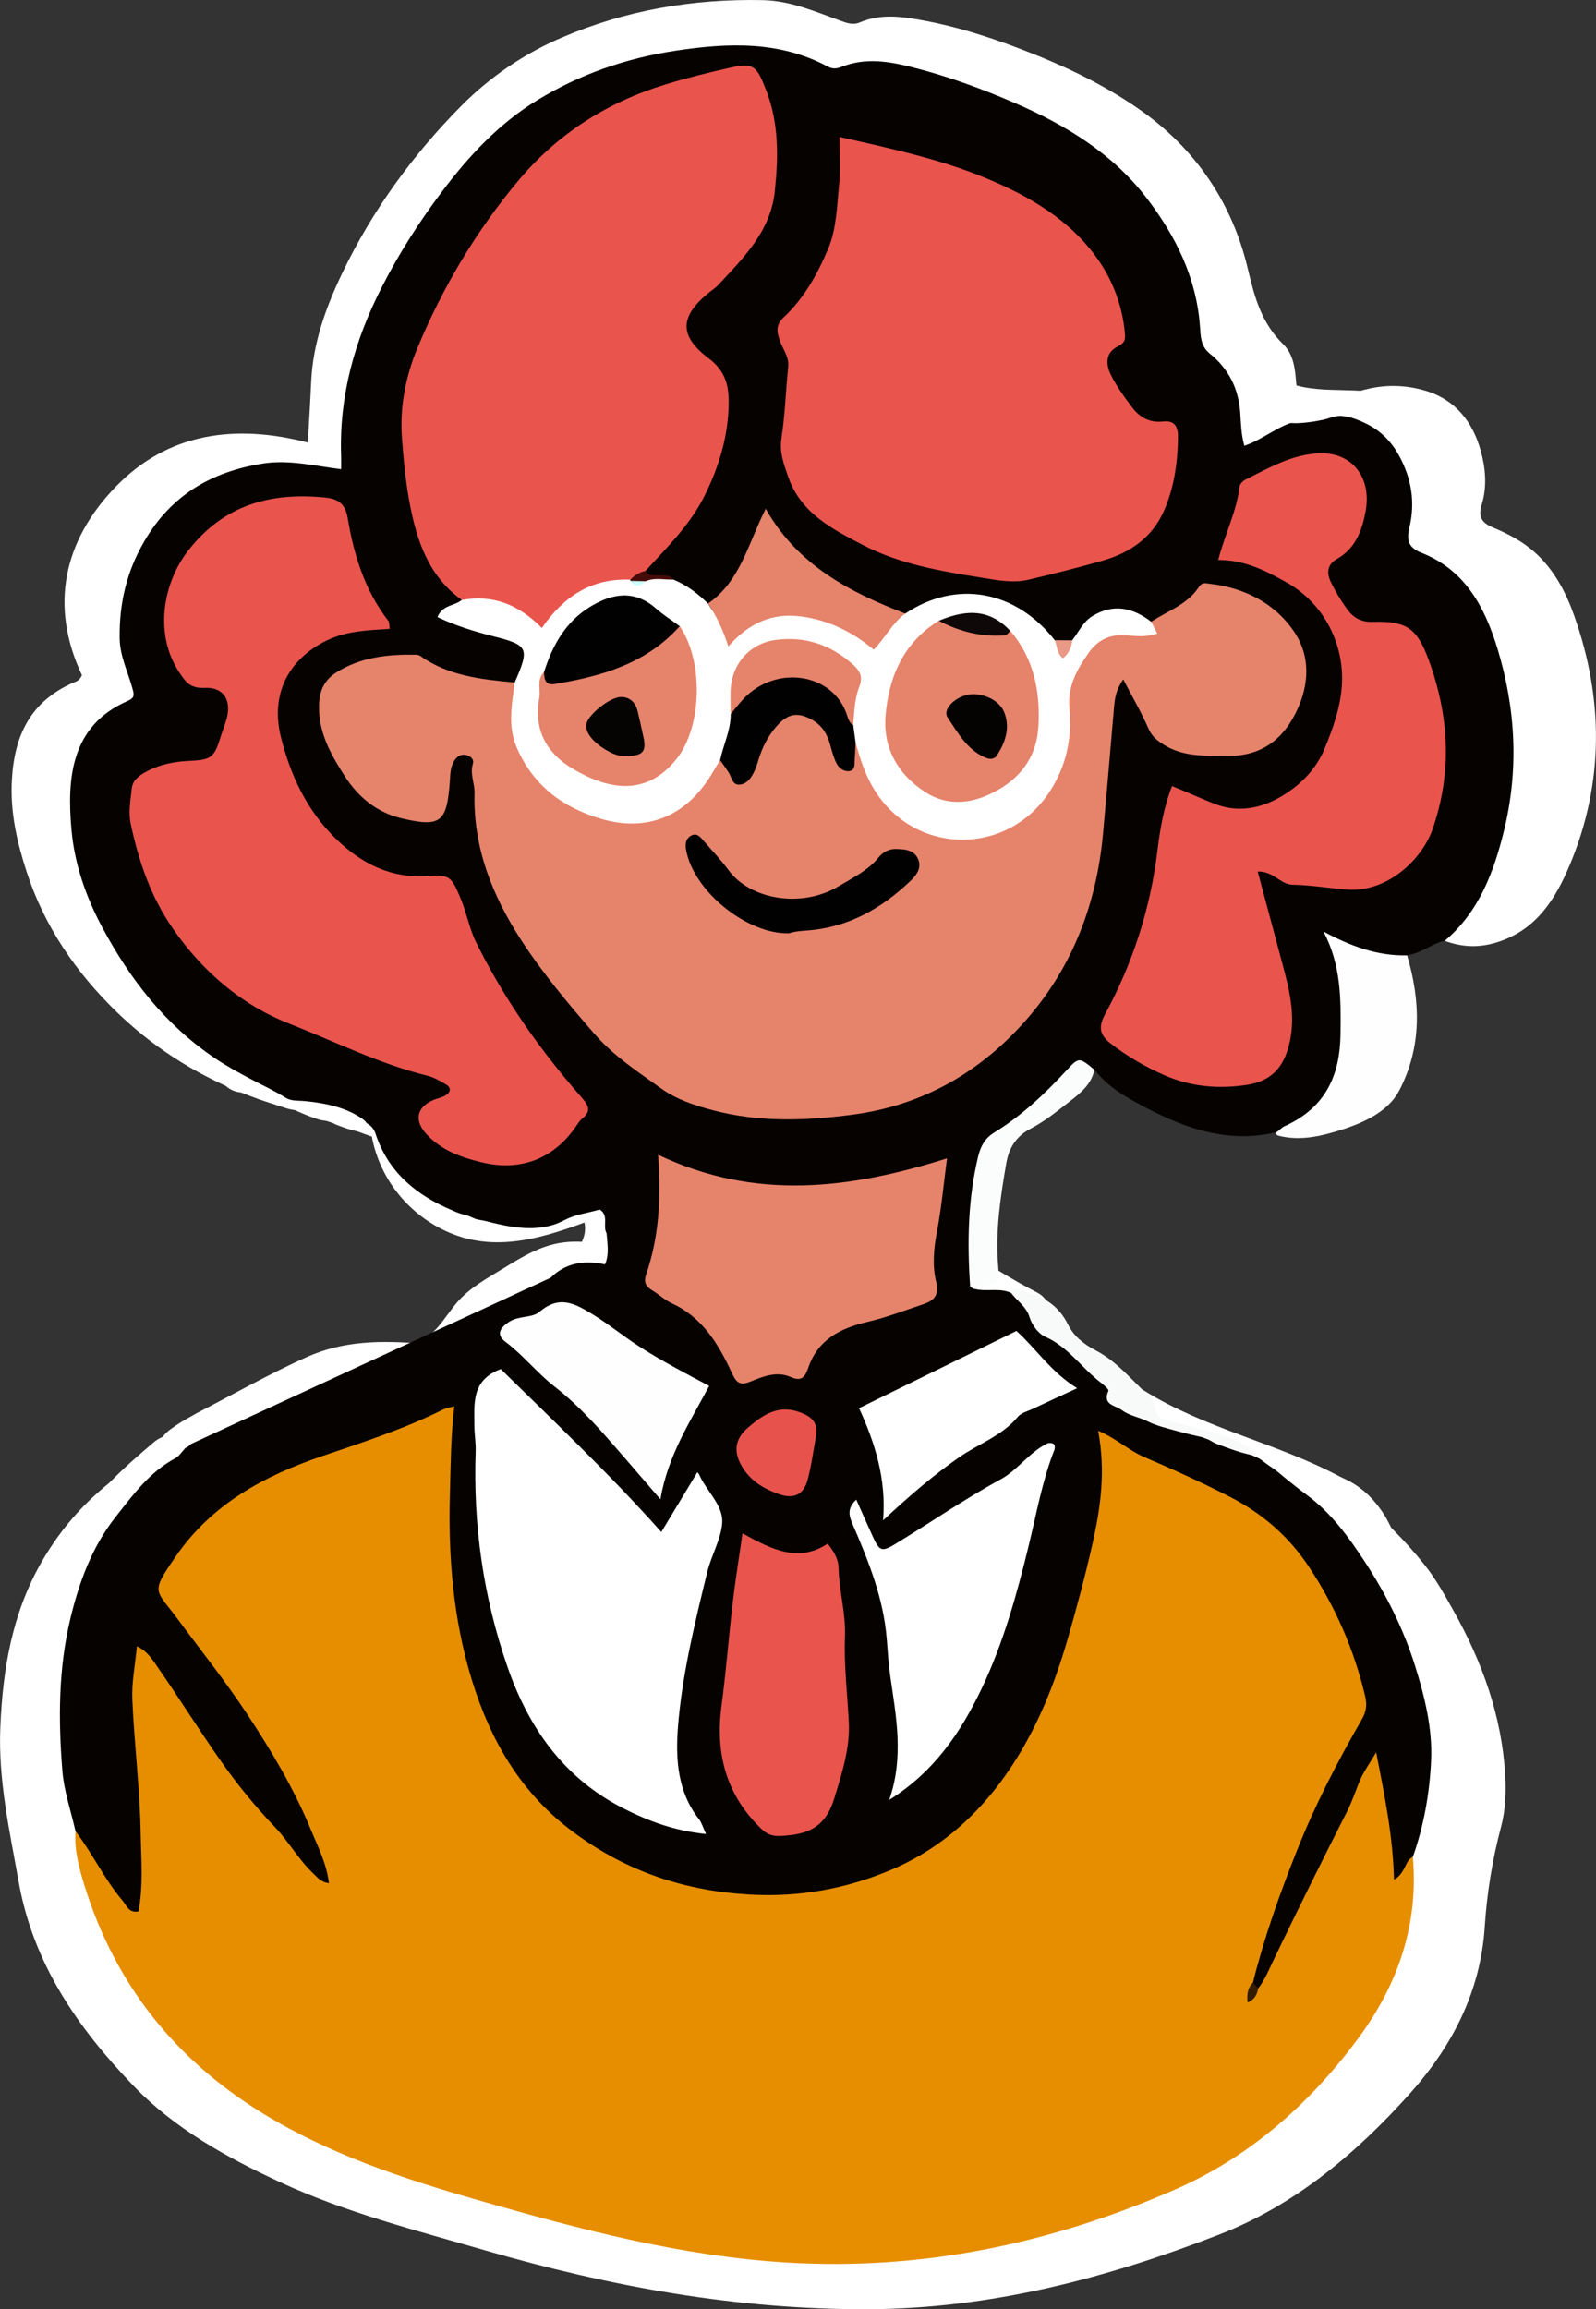
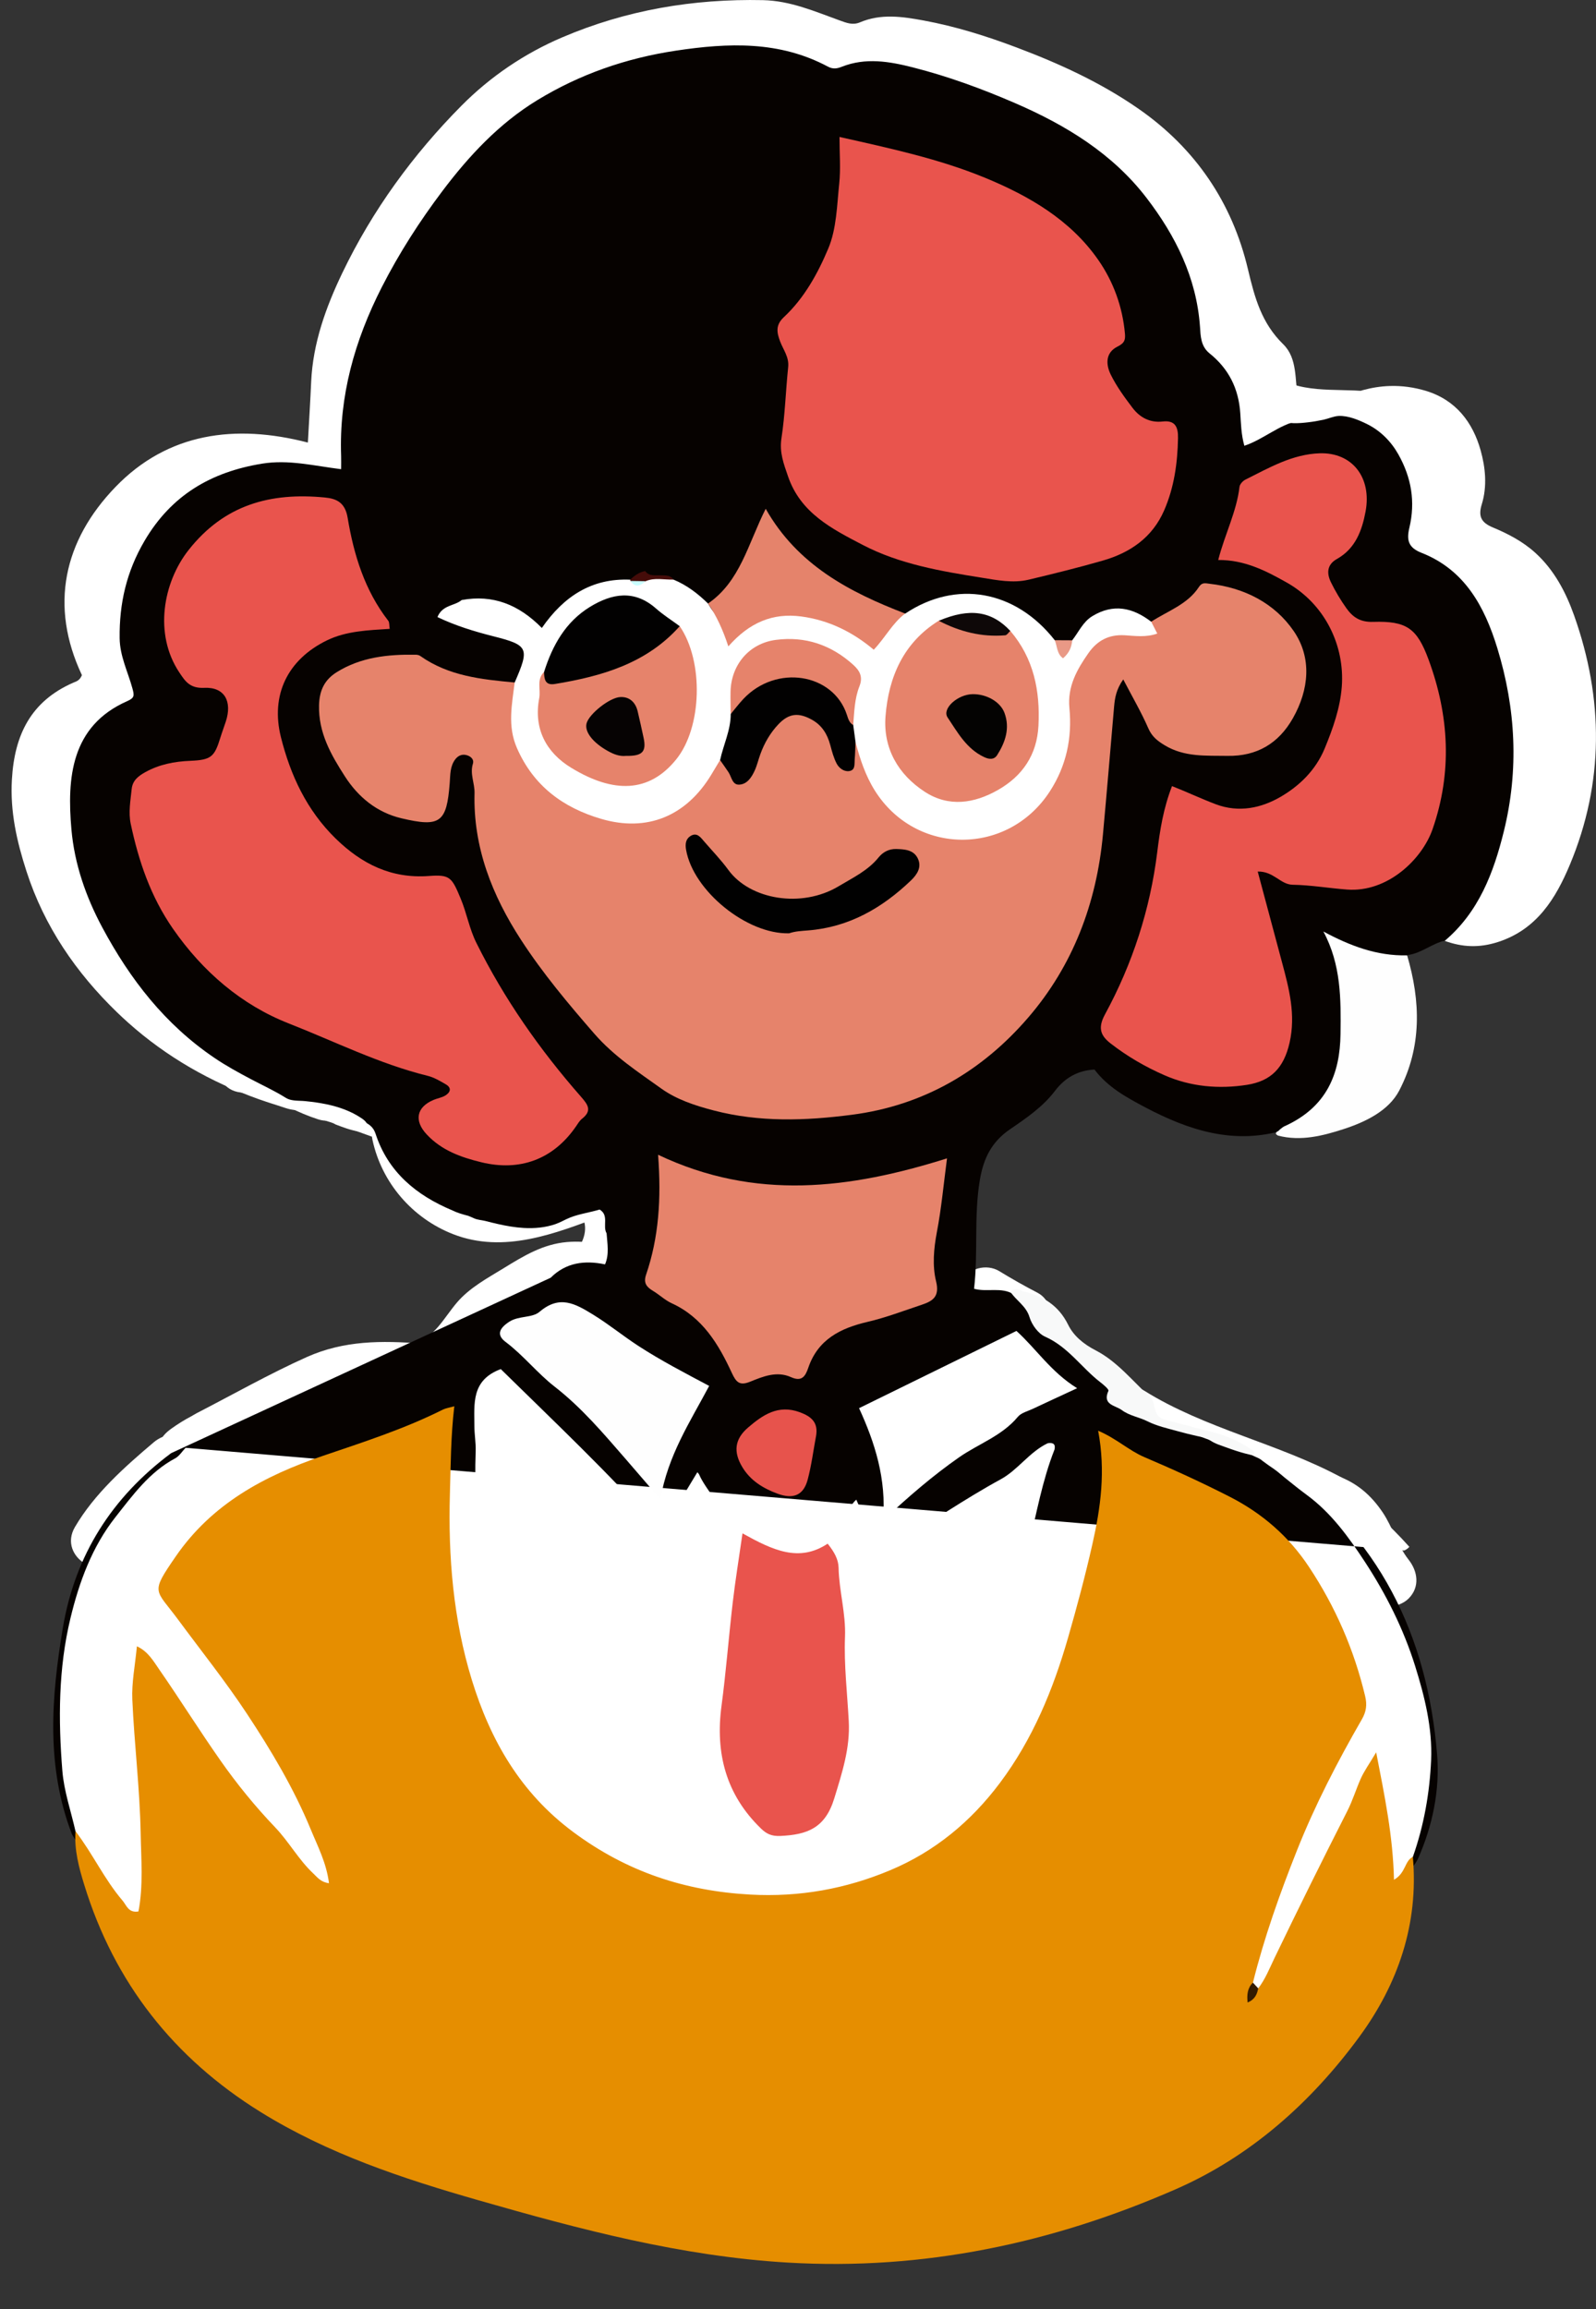
<svg xmlns="http://www.w3.org/2000/svg" id="Ebene_2" viewBox="0 0 348.57 504.07">
  <rect x="0" y="0" width="348.57" height="504.07" fill="#333333" stroke="none" />
  <defs>
    <style>
      .cls-1 {
        fill: #0e0808;
      }

      .cls-2 {
        fill: #010101;
      }

      .cls-3 {
        fill: #060303;
      }

      .cls-4 {
        fill: #e7534c;
      }

      .cls-5 {
        fill: #040302;
      }

      .cls-6 {
        fill: #fbfcfc;
      }

      .cls-7 {
        fill: #f8f9f9;
      }

      .cls-8 {
        fill: #c9ffff;
      }

      .cls-9 {
        fill: #e6836b;
      }

      .cls-10 {
        fill: #020101;
      }

      .cls-11 {
        fill: #450c09;
      }

      .cls-12 {
        fill: #fff;
      }

      .cls-13 {
        fill: #e5836b;
      }

      .cls-14 {
        fill: #e68e00;
      }

      .cls-15 {
        fill: #e9544d;
      }

      .cls-16 {
        fill: #fefefe;
      }

      .cls-17 {
        fill: #331b00;
      }

      .cls-18 {
        fill: #060200;
      }

      .cls-19 {
        fill: #e99986;
      }
    </style>
  </defs>
  <g id="Ebene_1-2" data-name="Ebene_1">
    <g>
      <path class="cls-12" d="M53.25,238.51c5.48.04,10.14,2.63,14.81,5.22l4.62-10.97c-1.2-.31-2.33-.77-3.41-1.38l-4.62,10.97c5.46,1.8,10.89,3.69,16.29,5.67,7.26,2.66,10.39-8.93,3.19-11.57-5.4-1.98-10.83-3.87-16.29-5.67-6.39-2.11-10.73,7.91-4.62,10.97,2.04,1.02,4.1,1.89,6.27,2.59,6.48,2.12,10.54-7.68,4.62-10.97-6.58-3.66-13.19-6.81-20.86-6.86s-7.73,11.95,0,12h0Z" />
      <path class="cls-12" d="M81.35,248.83c2.01,9.34,8.69,17.08,17.57,20.56,11.07,4.34,22.37-.09,32.81-4.07l-5.84-1.54c2.45,2.56,2.39,5.51.6,8.43-4.05,6.6,6.32,12.63,10.36,6.06,4.61-7.51,3.59-16.63-2.48-22.97-1.36-1.42-3.92-2.27-5.84-1.54-7.27,2.78-15.79,7.03-23.74,4.99-6.31-1.62-10.54-6.91-11.87-13.09-1.63-7.55-13.2-4.35-11.57,3.19h0Z" />
      <path class="cls-12" d="M138.09,273.32c-4.63-1.37-9.43-2.62-14.29-2.19-5.21.46-9.38,2.99-13.74,5.67-3.6,2.21-7.49,4.28-10.27,7.54-2.98,3.51-4.67,7.36-9.31,8.99-7.24,2.55-4.12,14.14,3.19,11.57,3.9-1.37,7.44-3.29,10.33-6.3,2.47-2.57,3.86-6,6.77-8.11,3.13-2.27,6.9-4.78,10.43-6.36,4.61-2.07,9.1-.6,13.71.77,7.42,2.2,10.59-9.38,3.19-11.57h0Z" />
      <path class="cls-12" d="M92.09,293.3c-8.7-.69-16.96-.7-25.06,2.92s-16.14,8.18-24.14,12.3c-6.87,3.53-.81,13.89,6.06,10.36s14.02-7.36,21.11-10.86,14.19-3.35,22.03-2.72,7.66-11.39,0-12h0Z" />
      <path class="cls-12" d="M41.86,309.12c-1.55.8-3.02,1.73-4.44,2.74-1.3.93-2.32,1.99-2.76,3.59-.4,1.44-.22,3.35.6,4.62,1.63,2.52,5.48,4.11,8.21,2.15,1.42-1.02,2.89-1.95,4.44-2.74,2.8-1.44,3.84-5.59,2.15-8.21-1.84-2.85-5.22-3.69-8.21-2.15h0Z" />
      <path class="cls-12" d="M33.54,314.87c-6.37,5.39-12.91,11.2-17.17,18.46-3.92,6.68,6.45,12.72,10.36,6.06s9.75-11.34,15.29-16.03c2.48-2.09,2.16-6.33,0-8.49-2.45-2.45-6-2.1-8.49,0h0Z" />
      <path class="cls-12" d="M298.37,85.41c-6.54-.67-15.2.69-20.53-4.03-5.77-5.1-14.28,3.36-8.49,8.49,8.36,7.4,18.6,6.48,29.01,7.54,7.68.78,7.62-11.23,0-12h0Z" />
      <path class="cls-12" d="M243.83,313.93c13.46,8.39,29.26,11.48,43.14,18.97,6.8,3.67,12.86-6.69,6.06-10.36-13.88-7.49-29.71-10.6-43.14-18.97-6.57-4.1-12.6,6.28-6.06,10.36h0Z" />
      <path class="cls-12" d="M232.61,322.78c.42-1.24.88-2.46,1.36-3.69-.43,1.11.25-.56.28-.63.13-.3.27-.59.41-.89-.59.61-.65.7-.17.27,2.41-2.03,2.25-6.42,0-8.49-2.57-2.36-5.91-2.16-8.49,0-1.42,1.2-2.09,2.93-2.79,4.59-.79,1.86-1.53,3.72-2.17,5.64-1,2.98,1.15,6.69,4.19,7.38,3.32.76,6.31-1,7.38-4.19h0Z" />
      <path class="cls-12" d="M226.59,282.19c-2.84-1.47-5.61-3.04-8.34-4.71s-6.72-.67-8.21,2.15-.71,6.46,2.15,8.21,5.5,3.24,8.34,4.71,6.64.81,8.21-2.15c1.46-2.76.82-6.66-2.15-8.21h0Z" />
      <path class="cls-12" d="M286.65,333.75l4.79,2.13c2.96,1.31,6.45.86,8.21-2.15,1.65-2.82.64-6.55-2.15-8.21-.95-.57-1.93-1.13-2.8-1.82l-5.84,10.03c2.4.86,3.72,3.94,4.77,6.03,1.65,3.29,3.23,6.29,5.52,9.19,2.01,2.54,6.38,2.1,8.49,0,2.51-2.51,2.02-5.93,0-8.49-2.43-3.08-3.48-7.11-5.68-10.35-2.53-3.75-5.63-6.42-9.91-7.96-5.46-1.96-10.53,6.31-5.84,10.03,1.69,1.34,3.37,2.6,5.23,3.7l6.06-10.36-4.79-2.13c-2.96-1.31-6.45-.86-8.21,2.15-1.5,2.56-.82,6.89,2.15,8.21h0Z" />
      <g>
        <path class="cls-12" d="M61.3,307.23c6.73-2.04,13.45-4.07,20.42-5.25,2.71-.46,5.25-1.93,7.87-2.93.85-1.14,2.44-.2,3.33-1.19l-.05.04c.36-.39.73-.4,1.11-.03,1.35-.91,3.3-.56,4.35-2.09,2.22-2.06,1.42-5.16,2.59-7.59.16-.23.35-.44.55-.62" />
        <path class="cls-18" d="M120.26,278.92c3.34-3.32,7.41-3.86,11.88-2.92.96-2.22.5-4.51.34-6.78-.93-1.6.6-3.94-1.53-5.19-.96.3-1.95.51-2.93.74-1.2.28-2.4.56-3.54,1.02-1.08.43-2.06,1.04-3.16,1.42-2.23.77-4.63.98-6.97.84-1.88-.11-3.75-.44-5.58-.85-.93-.21-1.86-.44-2.79-.68-.76-.19-1.7-.23-2.41-.56-.43-.2-.87-.38-1.31-.56-1.18-.31-2.36-.63-3.46-1.18-7.87-3.29-14.05-8.38-16.77-16.72-.95-2.9-3.71-2.57-5.42-4.02-1.55-2.06-3.87-.25-5.66-1.14-1.1.89-2.15-.05-3.23-.09-.47-.04-.93-.1-1.39-.18-.47-.12-.91-.31-1.33-.56-.92-.46-1.99-.41-2.92-.86-19.05-7.66-33.04-20.81-41.82-39.3-5.4-11.37-8.15-23.27-4.81-35.9,1.31-4.93,3.86-9.05,8.3-11.69,3.03-1.8,3.48-3.92,2.55-7.28-5.16-18.5,4.68-37.9,22.65-44.62,5.99-2.24,12.3-2.98,18.72-1.87,2.64.46,5.19.82,5.26-3.22.44-23.45,11.62-42.44,25.79-59.87,17.66-21.72,41.39-29.55,68.73-28.11,10.49,4.87,22.07,2.17,32.91,4.78,11.57,2.79,22.42,7.24,32.68,13.19,17.02,9.88,27.63,24.21,30.38,43.96.18,1.26.27,2.66,1.05,3.63,4.24,5.29,7.87,10.76,8.35,17.87.16,2.44,2.14,1.69,3.78,1.02,2.24-.91,4.25-3.11,7.03-1.44.76-.04,1.52-.08,2.28-.12,1.36-1.15,2.88-1.95,4.67-2.2,12.49.78,20.05,9.32,19.22,22.72-.29,4.58,1.14,6.93,4.8,9.16,8.82,5.39,12.6,14.19,15.01,23.72,4.54,17.92,3.12,35.28-5.52,51.76-1.88,3.58-3.73,7.64-8.53,8.48-2.81.66-5.07,2.71-7.97,3.14-4.94,2.74-8.97-.38-13.79-2.11,2.93,7.15,2.31,14.46,2.07,21.69-.25,7.66-3.11,14.08-10.28,17.9-.47.23-.96.41-1.47.55-.5.12-.99.26-1.47.42-.75.19-1.49.28-2.15-.24-10.95,3.3-20.86.08-30.43-4.98-4.09-2.16-8.16-4.4-11.03-8.22-3.6.2-6.42,1.75-8.62,4.65-2.65,3.49-6.27,5.96-9.83,8.39-4.01,2.74-5.8,6.33-6.6,11.15-1.31,7.88-.33,15.81-1.25,23.66,2.84.82,5.99-.48,8.7,1.25.39-.39.85-.48,1.36-.27,5.95,8.56,16.02,13.15,21.45,22.22,1.39,2.31,3.85,3.13,6.1,4.23.65.26,1.25.64,1.84,1.01.6.29,1.22.54,1.88.69.8.32,1.62.6,2.36,1.07.49.41.98.81,1.62.96.85.09,1.71,0,2.55.17,1.07.76,2.28,1.22,3.5,1.65.4.19.79.38,1.2.56.62.29,1.26.49,1.9.73,1.4.29,2.83.48,4.08,1.26,2.73.83,5.13,2.46,7.93,3.14,21.99,15.26,32.54,37,34.66,63.02.63,7.68-.97,15.56-4.22,22.83-.25.48-.53.95-.88,1.37-1.09,1.29-1.47,3.84-3.84,3.07-2.06-.67-1.76-2.92-1.95-4.69-.63-6.11-1.35-12.21-3.22-18.9-6.4,14.43-13.69,27.66-20.07,41.35-1.14,2.45-1.88,5.17-4.74,6.32-.96.02-1.53-.52-1.9-1.34-.73-3.01.49-5.72,1.37-8.46,5.31-16.63,11.91-32.72,20.59-47.9,1.29-2.26,2.32-4.6,1.54-7.24-4.58-15.58-10.78-30.17-25.23-39.4-5.21-3.33-10.93-5.7-16.6-8.14-4.16-1.79-8.18-3.9-12.13-6.41-.83,20.96-6.15,40.77-14.41,59.72-11.16,25.61-31.27,39.59-59.04,39.98-37.69.53-63.75-21.42-70.03-59.43-1.27-7.69-2.44-15.41-2.18-23.26.26-7.58-.42-15.17.67-23.42-13.56,6.88-28.12,9.37-40.92,16.4-7.64,4.2-13.69,10.05-18.53,17.27-1.91,2.85-1.89,5.25.28,7.89,8.18,9.97,15.36,20.63,22.09,31.64,4.57,7.48,8.36,15.27,11.24,23.52.62,1.78,2.23,4.09.03,5.42-2.3,1.39-4.15-.82-5.45-2.42-8.35-10.27-17.45-19.94-24.56-31.19-3.16-5-6.41-9.95-10.48-15.12-1.33,8.96-.44,17.29.31,25.51.78,8.54.42,17.04.51,25.55.02,1.75.04,3.94-2.2,4.49-2.07.52-3.24-1.2-4.44-2.56-3.99-4.54-6.53-10.02-9.76-15.05-5.68-14.76-4.53-29.81-2.01-44.94,2.68-16.08,10.8-28.68,23.67-38.26" />
-         <path class="cls-12" d="M40.53,316.04c-.75.78-1.36,1.81-2.27,2.3-5.63,3-9.27,8.05-13.05,12.84-5.11,6.48-7.92,14.16-9.83,22.09-2.64,10.96-2.66,22.16-1.76,33.3.36,4.44,1.88,8.79,2.87,13.18.81,1.44,1.24,3.04,1.58,4.62,7.28,33.56,29.45,53.7,60.14,65.52,24.75,9.53,50.15,17.22,76.47,21.05,36.7,5.33,72.25.53,105.27-16.46,19.26-9.91,35.39-24.1,43.62-45.27,1.99-5.12,3.07-10.43,3.58-15.87.25-2.71.3-5.44,1.42-7.99,2.42-6.85,3.68-14,3.99-21.15.3-6.98-1.42-13.9-3.51-20.58-2.53-8.07-6.33-15.63-10.95-22.68-3.54-5.4-7.35-10.68-12.68-14.6-1.65-1.21-3.24-2.5-4.83-3.78-.78-.63-1.55-1.34-2.38-1.91s-1.64-1.12-2.43-1.72c-.26-.2-.52-.4-.77-.6-.54-.43-1.08-.87-1.48-1.43-.12-.17-.23-.39-.13-.57.13-.24.48-.19.74-.1,1.73.57,3.48,1.15,5.12,1.96.82.4,1.61.86,2.35,1.4.29.21.55.44.9.53.3.08.6.11.89.21,3.21,1.07,6.3,2.62,9.2,4.36s5.55,3.71,8.07,5.89,4.92,4.6,7.16,7.11c1.1,1.24,2.17,2.5,3.21,3.79,2.48,3.08,4.44,6.62,6.39,10.09,6.26,11.14,10.54,22.97,11.31,35.82.22,3.73.08,7.67-.87,11.25-1.91,7.2-3.11,14.46-3.59,21.86-.91,14.24-7.1,26.18-16.38,36.53-11.73,13.09-25.18,24.39-41.66,30.77-24.6,9.53-49.86,16.18-76.69,16.28-28.62.1-56.22-4.93-83.53-12.83-15.16-4.39-30.48-8.25-44.88-14.92-11.75-5.44-23.04-11.69-32.1-21.13-12.09-12.6-21.78-26.56-24.95-44.35-2-11.22-4.51-22.31-4.02-33.82.53-12.57,2.53-24.68,8.9-35.87,4.57-8.02,10.51-14.48,18.01-19.81,3.59-2.55,7.13-4.87,11.35-6.1.35-.32.74-.58,1.16-.8.18-.31.45-.46.81-.46,1.21-.37,1.54.21,1.38,1.3l-.08.03c-.3.33-.66.58-1.08.74Z" />
+         <path class="cls-12" d="M40.53,316.04c-.75.78-1.36,1.81-2.27,2.3-5.63,3-9.27,8.05-13.05,12.84-5.11,6.48-7.92,14.16-9.83,22.09-2.64,10.96-2.66,22.16-1.76,33.3.36,4.44,1.88,8.79,2.87,13.18.81,1.44,1.24,3.04,1.58,4.62,7.28,33.56,29.45,53.7,60.14,65.52,24.75,9.53,50.15,17.22,76.47,21.05,36.7,5.33,72.25.53,105.27-16.46,19.26-9.91,35.39-24.1,43.62-45.27,1.99-5.12,3.07-10.43,3.58-15.87.25-2.71.3-5.44,1.42-7.99,2.42-6.85,3.68-14,3.99-21.15.3-6.98-1.42-13.9-3.51-20.58-2.53-8.07-6.33-15.63-10.95-22.68-3.54-5.4-7.35-10.68-12.68-14.6-1.65-1.21-3.24-2.5-4.83-3.78-.78-.63-1.55-1.34-2.38-1.91s-1.64-1.12-2.43-1.72c-.26-.2-.52-.4-.77-.6-.54-.43-1.08-.87-1.48-1.43-.12-.17-.23-.39-.13-.57.13-.24.48-.19.74-.1,1.73.57,3.48,1.15,5.12,1.96.82.4,1.61.86,2.35,1.4.29.21.55.44.9.53.3.08.6.11.89.21,3.21,1.07,6.3,2.62,9.2,4.36s5.55,3.71,8.07,5.89,4.92,4.6,7.16,7.11l-.08.03c-.3.33-.66.58-1.08.74Z" />
        <path class="cls-12" d="M66.07,240.32c.22.01.44.03.65.05,1.54.16,3.08.37,4.59.68,2.71.57,5.37,1.5,7.66,3.06.42.28.83.6,1.09,1.03.83,1.39-.61,2.04-1.8,1.84-1.72-.28-3.36-.91-4.99-1.53-.61-.41-1.56-.59-2.24-.85-.78-.3-1.56-.59-2.34-.89-1.31-.5-2.78-1.33-4.19-1.4-1.3-.06-2.67-.63-3.91-1.02-1.34-.41-2.67-.85-4-1.32-5.23-1.86-10.29-4.16-15.09-6.95s-9.33-6.05-13.47-9.75c-.84-.75-1.67-1.52-2.48-2.3-8.9-8.61-15.88-18.73-19.76-30.75-2.12-6.55-3.6-13.01-3.19-20.07.56-9.78,4.18-17.07,13.36-21.11.65-.29,1.41-.4,1.93-1.66-7.11-15.08-4.03-29.33,7.35-41.1,11.39-11.79,26.09-13.79,42-9.67.26-4.69.53-8.97.72-13.25.38-8.48,3.23-16.34,6.82-23.81,6.55-13.64,15.43-25.82,26.05-36.52,6.23-6.27,13.66-11.33,21.91-14.85C136.74,2.19,151.41-.29,166.63.03c5.96.13,11.28,2.45,16.68,4.4,1.63.59,2.92,1.12,4.53.44,4.57-1.94,9.25-1.25,13.86-.4,6.96,1.28,13.72,3.4,20.32,5.89,9.32,3.51,18.34,7.63,26.6,13.36,12.5,8.67,20.51,20.57,23.93,35.04,1.49,6.3,2.99,11.78,7.71,16.39,3.17,3.1,2.48,7.79,3.24,11.82.3,1.58.08,3.25.1,4.88-4.31.87-7.59,4.04-11.83,5.46-.7-2.46-.74-4.87-.89-7.11-.37-5.46-2.57-9.73-6.71-13.06-1.97-1.58-1.95-3.89-2.09-5.83-.76-10.71-5.36-19.88-11.66-28.09-7.41-9.67-17.58-15.89-28.7-20.7-7.3-3.16-14.73-5.88-22.43-7.83-5.1-1.29-10.22-2.16-15.38-.14-.96.38-1.9.63-3.08,0-10.59-5.66-21.75-5.22-33.22-3.49-10.89,1.64-20.98,5.14-30.32,10.84-8.29,5.06-14.87,12.12-20.63,19.75-4.98,6.6-9.48,13.58-13.28,21.04-5.94,11.65-9.34,23.74-8.88,36.85.03.88,0,1.77,0,2.88-5.97-.74-11.47-2.15-17.26-1.21-11.16,1.82-19.83,6.88-25.69,16.88-3.91,6.67-5.51,13.62-5.42,21.22.05,3.94,1.8,7.33,2.79,10.96.41,1.52.51,2.06-1.13,2.78-12.31,5.41-13.18,16.83-12.19,28.02.66,7.52,3.16,14.73,6.77,21.44,6.05,11.27,13.65,21.09,24.45,28.41,2.56,1.74,5.28,3.22,8.02,4.67,2.54,1.34,5.16,2.54,7.6,4.07,1,.63,2.38.6,3.61.66Z" />
        <path class="cls-12" d="M315.53,205.38c7.42-6.27,10.67-14.84,12.9-23.86,3.33-13.45,2.63-26.84-1.41-40.03-2.78-9.07-7.11-17.11-16.57-20.82-2.92-1.14-3.27-2.83-2.64-5.47,1.34-5.65.46-10.93-2.42-16.04-1.58-2.8-3.88-5.12-6.77-6.56-1.83-.91-4.16-1.9-6.26-1.8-1.07.05-2.23.59-3.29.82-1.13.24-2.27.44-3.42.57-2.01.24-4.28.38-6.21-.38-.36-.14-.76-.47-.61-.82.1-.24.39-.32.64-.37,2.27-.45,4.53-.89,6.8-1.34,1.02-.2,2.22-.27,3.19-.62.92-.34,1.8-.99,2.69-1.42,3.55-1.71,7.39-2.85,11.35-2.98,2.69-.09,5.38.29,7.95,1.07,6.49,1.97,10.2,6.84,11.92,12.96,1.05,3.74,1.47,7.87.25,11.81-.77,2.5-.23,3.93,2.39,5.02,3.31,1.38,6.54,3.05,9.28,5.53,4.16,3.76,6.71,8.66,8.5,13.7,6.46,18.17,6.56,36.51-.92,54.39-3.06,7.3-7.18,14.17-15.77,16.91-4.1,1.31-7.75,1.11-11.58-.27Z" />
        <path class="cls-16" d="M280.41,245.91c9.35-4.17,12.25-11.48,12.36-20.19.1-7.58.15-15.14-3.74-22.38,5.83,3.13,11.64,5.35,18.29,5.21,2.95,10,3.24,19.97-1.72,29.5-2.31,4.44-7.42,6.89-12.22,8.44-4.38,1.42-9.29,2.7-14.25,1.4-.42-.21-.56-.42-.42-.63.14-.21.28-.32.42-.32h0c.38-.39.81-.73,1.27-1.03Z" />
-         <path class="cls-6" d="M212.7,281.36c-.29-.2-.81-.38-.82-.59-.65-9.51-.5-18.97,1.75-28.32.54-2.26,1.51-4,3.47-5.2,6.02-3.69,11.1-8.47,15.86-13.63,2.68-2.91,2.76-2.84,6.06-.1-.66,3.23-3.09,5.12-5.47,6.97-2.7,2.1-5.41,4.3-8.43,5.87-3.27,1.7-4.79,4.3-5.36,7.63-1.25,7.27-2.36,14.56-1.79,21.98.32,4.18.37,4.16-3.78,4.78-.51.08-.99.41-1.48.62Z" />
        <path class="cls-7" d="M250.39,310.07c.11.04.22.07.32.11.47.14.91.34,1.32.59.7.08,1.41.17,2.11.25.1,0,.19-.14.28-.41.09-.27-.02-.53-.32-.79-2.43-.84-1.6-3.67-2.84-4.79-3.88-3.53-7.24-7.82-11.95-10.25-2.73-1.41-4.84-3.2-6.02-5.59-2.1-4.27-5.53-6.34-9.98-7.35-.91-.55-1.8-.58-2.66.1,1.24,1.96,3.46,3.1,4.2,5.59.49,1.63,1.88,3.58,3.4,4.25,5.02,2.23,7.91,6.72,12,9.9.73.56,1.98,1.6,1.83,1.93-1.39,3.08,1.5,3.14,2.94,4.21,1.7,1.26,3.79,1.52,5.62,2.45,2.01,1.01,4.39,1.55,6.55,2.14,1.37.38,2.76.73,4.15,1.04,1.11.25,2.12.39,3.07,1.04,1.03.7,2.32,1.06,3.48,1.49,1.33.49,2.67.94,4.03,1.3.38.1.77.19,1.15.28.31.07.71.09.86-.19.17-.32-.16-.66-.46-.86-2.75-1.87-5.84-3.23-9.07-4.01-3.62-.87-7.03-1.86-10.64-2.75" />
        <path class="cls-14" d="M308.57,405.34c1.3,14.63-3.24,27.75-11.68,39.26-10.54,14.37-23.82,26.19-40.2,33.33-26.88,11.73-54.92,17.72-84.65,15.97-23.25-1.37-45.34-7.24-67.46-13.58-16.6-4.75-32.93-10.14-47.7-19.31-18.92-11.74-31.91-28.21-38.47-49.54-1.16-3.75-2.22-7.66-1.92-11.72,3.73,4.84,6.29,10.48,10.28,15.14.87,1.02,1.27,2.74,3.47,2.36,1.09-5.64.58-11.42.48-17.09-.18-9.72-1.39-19.42-1.82-29.14-.17-3.72.61-7.49,1-11.65,2.48,1.15,3.63,3.28,4.89,5.08,4.54,6.54,8.76,13.3,13.33,19.81,3.62,5.17,7.62,10.08,11.99,14.65,3.01,3.15,5.11,7.05,8.31,10.05.92.86,1.62,1.89,3.43,2.13-.54-4.41-2.47-8.07-4-11.79-3.67-8.89-8.61-17.16-13.89-25.16-4.68-7.09-10.01-13.75-15.06-20.59-4.99-6.76-6.16-5.61-.53-13.78,7.92-11.51,19.37-17.63,32.09-21.95,8.89-3.02,17.83-5.89,26.25-10.11.62-.31,1.36-.41,2.51-.74-.77,6.55-.78,12.81-.96,19.07-.4,13.82.74,27.51,4.79,40.68,4.04,13.12,10.61,24.64,22.17,33.21,11.66,8.65,24.33,12.85,38.65,13.64,10.72.59,20.89-1.25,30.61-5.34,9.65-4.05,17.54-10.56,23.87-18.99,7.19-9.57,11.66-20.42,14.92-31.76,1.94-6.74,3.76-13.53,5.31-20.4,1.81-8,2.92-15.91,1.26-24.76,3.98,1.68,6.71,4.32,10.1,5.76,6.32,2.69,12.58,5.55,18.7,8.68,7.01,3.59,12.8,8.58,17.25,15.29,5.77,8.71,9.83,18.03,12.25,28.16.46,1.93.27,3.4-.71,5.11-5.33,9.25-10.24,18.72-14.19,28.66-3.74,9.41-7.13,18.94-9.59,28.78-.36.73-.13,1.54-.27,2.3.66-.1.84-.85,1.44-1.04,1.55-2.03,2.46-4.38,3.56-6.66,5.17-10.73,10.47-21.4,15.87-32.02,1.16-2.28,1.89-4.69,2.9-6.99.77-1.75,1.92-3.32,3.41-5.83,1.88,9.68,3.67,18.29,3.89,27.82,2.64-1.52,2.29-4.16,4.14-5.01Z" />
        <path class="cls-9" d="M251.43,135.71c3.61-2.36,7.94-3.76,10.43-7.6.68-1.04,1.41-.79,2.31-.68,7.6.86,14.22,4.25,18.39,10.34,4,5.84,3.35,12.77-.2,19.03-3.11,5.48-7.84,8.31-14.28,8.2-4.7-.08-9.38.31-13.72-2.32-1.65-1-2.79-1.92-3.58-3.73-1.49-3.42-3.39-6.67-5.46-10.64-1.55,2.21-1.83,4.05-2,5.94-.81,9.32-1.58,18.64-2.44,27.96-1.39,14.96-6.55,28.59-16.33,39.93-10.08,11.69-22.86,19.19-38.54,21.21-10.13,1.31-20.14,1.66-30.15-.95-4.08-1.06-8.1-2.39-11.44-4.78-5.1-3.65-10.34-7.06-14.61-11.96-5.71-6.56-11.27-13.19-16-20.47-6.32-9.72-10.48-20.21-10.17-32.04.06-2.17-1.05-4.2-.36-6.42.31-.99-.5-1.68-1.45-1.91-.95-.23-1.77.13-2.38.91-1.19,1.55-1.09,3.39-1.23,5.2-.66,8.63-2.06,9.7-10.53,7.7-5.39-1.27-9.46-4.64-12.36-9.15-3.01-4.68-5.8-9.5-5.65-15.53.08-3.31,1.25-5.59,3.86-7.22,5.27-3.29,11.18-3.91,17.22-3.81.35,0,.76.08,1.04.28,6.18,4.37,13.38,5.12,20.6,5.78,1.35,1.09,1.15,2.57.88,3.98-1.5,8.04,2,14.05,7.86,18.96,9.68,8.11,21.07,8.58,29.11,1.51,2.6-2.28,3.66-5.84,6.66-7.73,5.74,2.99,5.7,2.97,8.87-3.47,1.79-3.64,3.76-7.41,8.62-7.13,4.57.27,6.95,3.43,8.33,7.5.29.85.55,1.74,1.41,2.41,1.93-.43.96-3,2.57-3.66,2.43.42,2.15,2.62,2.69,4.21,3.64,10.61,13.09,17.48,22.32,16.17,12.19-1.73,20.12-10.65,20.29-22.97.06-4.54.06-8.97,2.37-13.16,2.81-5.1,6.24-8.85,12.68-8.36,1.59.12,3.31.04,4.37-1.57Z" />
-         <path class="cls-15" d="M100.85,130.98c-7.28-5.27-9.86-12.96-11.42-21.37-.86-4.63-1.29-9.3-1.64-13.93-.51-6.7.76-13.4,3.34-19.62,5.51-13.27,12.79-25.53,22.02-36.56,8.58-10.26,19.38-17.16,32.2-21.07,4.68-1.43,9.4-2.6,14.15-3.66,5.13-1.15,5.75-.32,7.74,4.69,2.91,7.32,2.77,14.8,1.97,22.35-.92,8.71-6.86,14.5-12.41,20.47-.49.53-1.12.92-1.69,1.37-6.63,5.29-7.03,9.56-.27,14.62,3.63,2.72,4.34,6.04,4.31,9.63-.05,7.11-2.05,13.82-5.24,20.26-3.21,6.46-8.25,11.34-12.99,16.52-.81,1.61-2.23,2.43-3.86,2.98-5.94.61-11.13,2.67-15.17,7.34-1.58,1.83-3.78,3.22-6.18,1.42-3.77-2.83-7.93-4.13-12.58-4.16-.91,0-1.73-.47-2.28-1.27Z" />
        <path class="cls-15" d="M183.37,29.9c11.12,2.5,21.74,4.78,31.75,8.9,9.61,3.96,18.64,9.18,24.73,17.92,3.29,4.72,5.32,10.22,5.84,16.13.14,1.52-.24,2.11-1.63,2.81-2.67,1.33-2.55,3.93-1.47,6.12,1.27,2.57,3,4.94,4.74,7.23,1.61,2.12,3.8,3.32,6.61,3,2.74-.31,3.39,1.24,3.34,3.63-.1,5.44-.84,10.75-3.02,15.76-2.57,5.92-7.41,9.25-13.4,10.97-5.36,1.54-10.78,2.88-16.21,4.17-3.41.81-6.91.1-10.22-.43-8.9-1.42-17.91-2.94-25.99-7.15-6.66-3.47-13.57-6.93-16.32-14.94-.95-2.76-1.92-5.24-1.45-8.33.79-5.14.93-10.38,1.47-15.56.23-2.19-1.07-3.77-1.76-5.6-.72-1.93-1.06-3.55.83-5.31,4.44-4.14,7.4-9.53,9.68-14.95,1.82-4.31,1.9-9.41,2.4-14.2.34-3.22.06-6.5.06-10.19Z" />
        <path class="cls-15" d="M85.12,137.27c-4.76.31-9.49.46-13.72,2.52-8.59,4.18-12.35,11.92-10.05,21.12,2.09,8.33,5.64,15.96,11.95,22.13,5.71,5.57,12.17,8.79,20.37,8.18,4.62-.35,5.01.3,6.94,4.93,1.33,3.17,1.88,6.57,3.44,9.69,6.08,12.23,13.83,23.3,22.81,33.53,1.54,1.76,2.52,3.06.25,4.85-.55.43-.93,1.11-1.34,1.7-4.94,7.16-12.22,9.84-20.65,7.79-4.48-1.09-8.66-2.59-11.91-6.06-2.82-3-2.27-5.98,1.5-7.56.83-.35,1.77-.48,2.53-.94,1.12-.68,1.49-1.66.11-2.46-1.25-.72-2.54-1.5-3.92-1.84-10.57-2.6-20.32-7.5-30.36-11.44-10.29-4.03-18.78-11.29-25.3-20.68-4.87-7.02-7.49-14.74-9.22-22.9-.53-2.5-.05-5.06.21-7.59.19-1.87,1.45-2.83,2.91-3.65,3.08-1.73,6.41-2.37,9.92-2.51,4.51-.19,5.25-.86,6.52-5,.37-1.2.82-2.38,1.21-3.58,1.42-4.34-.23-7.56-4.7-7.35-3.17.15-4.18-1.45-5.45-3.35-5.61-8.41-3.54-19.67,2-26.71,7.83-9.96,17.96-12.64,29.78-11.49,2.59.25,4.43,1.11,4.98,4.45,1.34,8.05,3.72,15.83,8.87,22.46.28.36.19,1.01.31,1.74Z" />
        <path class="cls-15" d="M274.69,190.26c1.86,6.95,3.57,13.37,5.3,19.79,1.55,5.77,3.05,11.44,1.65,17.59-1.26,5.5-4.07,8.35-9.3,9.17-6.11.95-12.26.43-18.03-2.1-4.16-1.82-8.09-4.1-11.68-6.88-2.12-1.63-3-3.27-1.31-6.38,6.01-11.04,9.88-22.95,11.42-35.42.6-4.87,1.34-9.56,3.23-14.43,3.31,1.3,6.38,2.76,9.53,3.95,5.08,1.93,9.99.81,14.1-1.56,4.09-2.36,7.72-5.78,9.72-10.62,1.81-4.39,3.38-8.84,3.73-13.5.67-9-3.73-18.03-12.03-22.71-4.52-2.55-9.19-4.96-14.96-4.92,1.46-5.68,4.02-10.56,4.65-15.97.07-.59.74-1.31,1.32-1.59,5.17-2.58,10.25-5.55,16.23-5.73,7.05-.21,11.37,5.27,9.98,12.72-.78,4.16-2.22,8.08-6.24,10.34-2.25,1.26-2.27,3.18-1.3,5.14.95,1.94,2.08,3.82,3.33,5.59,1.39,1.95,2.99,3.1,5.85,3.01,7.34-.23,9.6,1.39,12.13,8.26,4.5,12.21,5.19,24.6.85,37.03-2.27,6.5-9.79,13.82-18.68,13.14-3.96-.3-7.89-.98-11.87-1.05-2.67-.04-4.13-2.96-7.62-2.88Z" />
        <path class="cls-12" d="M154.2,400.35c-6.95-.69-12.68-2.86-18.12-5.63-12.97-6.61-20.7-17.62-25.33-31.1-5.23-15.19-7.43-30.82-6.86-46.86.06-1.8-.28-3.62-.28-5.42,0-4.87-.75-10.06,5.76-12.48,11.34,11.15,23.53,22.61,35.06,35.57,2.82-4.68,5.34-8.86,7.87-13.05.17.2.32.33.39.49,1.58,3.61,5.28,6.7,5.04,10.51-.22,3.56-2.36,7.08-3.27,10.8-2.57,10.52-5.17,21.09-6.22,31.83-.74,7.53-.77,15.52,4.45,22.15.54.68.77,1.6,1.52,3.21Z" />
        <path class="cls-12" d="M100.85,130.98c6.78-1.25,12.45.98,17.49,6.1,4.8-6.94,10.94-10.91,19.31-10.54.23.04.46.07.7.11,1.22.16,2.32-.59,3.53-.44,1.74.14,3.52-.3,5.23.32,2.89,1.19,5.32,3.06,7.54,5.23,3.36,6.06,7.39,4.64,12.79,2.29,6.08-2.65,12.59-.42,18.14,2.87,3.67,2.17,6.35,3.09,8.73-1.35.64-1.19,2.04-1.5,3.38-1.62,11.12-7.44,24.09-5.13,32.67,5.8,1.27,1.53,2.54,1.74,3.82.01,1.42-1.8,2.33-4.02,4.4-5.27,4.59-2.79,8.82-1.87,12.85,1.23.41.79.81,1.57,1.32,2.58-2.48.88-4.86.51-7.14.37-3.47-.2-5.98,1.18-7.88,3.88-2.52,3.59-4.62,7.3-4.17,12.01.62,6.5-.65,12.59-4.26,18.17-9.18,14.19-29.36,14.08-38.28-.23-2.04-3.27-3.2-6.85-4.18-10.51-1.15-.66-1.38-1.8-1.59-2.96-.17-2.17-.32-4.41.36-6.46,1.63-4.91-1.01-7.54-4.82-9.55-6.03-3.17-13.53-2.14-17.6,2.03-3.26,3.34-2.21,7.41-2.41,11.3-.34,3.5-.55,7.04-3.52,9.57-.65,1.08-1.29,2.15-1.94,3.23-5.48,9.01-13.98,12.55-24.03,9.6-8.3-2.44-14.77-7.18-18.39-15.46-2.11-4.82-1.08-9.51-.5-14.29,3.3-7.56,3.05-8.16-4.74-10.13-4.13-1.05-8.16-2.28-12.12-4.17,1.12-2.72,3.76-2.4,5.29-3.72Z" />
        <path class="cls-9" d="M143.74,252.08c21.29,10.1,41.9,7.44,63.09.78-.74,5.61-1.22,10.89-2.21,16.07-.69,3.64-1.02,7.33-.18,10.77.81,3.29-.66,4.29-3.08,5.1-3.94,1.31-7.85,2.81-11.88,3.75-5.94,1.38-10.84,3.84-12.95,10.02-.65,1.91-1.43,3.1-3.79,2.04-3.08-1.38-6.08-.15-8.9,1-2.29.93-3.05.15-4-1.9-2.91-6.29-6.41-12.15-13.14-15.22-1.46-.67-2.68-1.86-4.08-2.7-1.4-.84-2.13-1.72-1.52-3.52,2.78-8.14,3.35-16.56,2.63-26.18Z" />
        <path class="cls-15" d="M162.18,334.73c6.58,3.65,12.31,6.39,18.58,2.24,1.47,1.82,2.35,3.45,2.39,5.25.1,5.06,1.6,9.92,1.4,15.07-.24,6.12.49,12.27.82,18.41.32,5.88-1.44,11.23-3.15,16.83-2,6.57-5.94,7.97-11.79,8.24-1.96.09-3.05-.48-4.23-1.62-7.64-7.39-10-16.43-8.62-26.78,1-7.49,1.57-15.04,2.45-22.55.56-4.8,1.34-9.57,2.13-15.08Z" />
        <path class="cls-12" d="M230.28,316.49c-2.65,6.74-3.9,13.88-5.6,20.86-2.61,10.72-5.57,21.37-10.3,31.28-4.48,9.38-10.28,18.1-20.16,24.26,3.25-9.46,1.47-18.24.21-27.03-.38-2.67-.55-5.38-.76-8.08-.7-8.77-3.89-16.8-7.33-24.75-.84-1.93-1.52-3.66.67-5.67,1.28,2.87,2.47,5.57,3.7,8.26,1.38,3.01,1.96,3.15,4.79,1.44,7.71-4.69,15.13-9.82,23.07-14.15,3.8-2.08,6.28-5.99,10.27-7.87,1.15-.18,1.77.17,1.45,1.46Z" />
        <path class="cls-16" d="M154.88,302.54c-4.19,7.89-9,15.13-10.65,24.74-2.88-3.34-5.24-6.09-7.61-8.82-4.85-5.57-9.56-11.16-15.5-15.78-3.75-2.91-6.8-6.82-10.71-9.76-2.01-1.51-1.39-2.97.82-4.4,2.08-1.35,4.98-.78,6.6-2.16,4.38-3.72,7.72-1.84,11.74.63,3.4,2.09,6.47,4.61,9.8,6.78,4.99,3.24,10.26,5.97,15.51,8.76Z" />
        <path class="cls-12" d="M235.23,303.04c-3.8,1.76-6.72,3.11-9.63,4.48-1.14.54-2.57.87-3.31,1.77-3.47,4.17-8.59,5.87-12.84,8.84-5.7,3.98-10.95,8.49-16.58,13.75.74-9.07-1.8-16.98-5.25-24.49,11.6-5.69,22.9-11.23,34.37-16.86,4.27,3.83,7.51,8.95,13.25,12.5Z" />
        <path class="cls-13" d="M197.68,133.94c-2.74,2.05-4.27,5.16-6.85,7.89-4.61-3.88-9.83-6.46-15.84-7.26-6.21-.82-11.3,1.29-15.92,6.53-1.2-3.66-2.58-6.64-4.43-9.36,7.02-4.82,8.69-12.93,12.59-20.68,6.94,12.26,18.26,18.18,30.45,22.87Z" />
        <path class="cls-4" d="M178.23,313.45c-.6,3.2-1,6.44-1.84,9.57-.92,3.43-3.18,4.3-6.62,3.02-3.13-1.16-5.86-2.84-7.63-5.76-2.01-3.32-1.71-6.13,1.24-8.66,3.2-2.75,6.58-5.08,11.28-3.35,2.59.95,4.07,2.26,3.57,5.19Z" />
        <path class="cls-11" d="M147.11,126.52c-2.04.07-4.11-.5-6.1.35-1.11.5-2.22.58-3.32-.05,0,0-.05-.29-.05-.29.94-.88,1.96-1.64,3.27-1.87.87,1.21,2.18.87,3.36.93,1.03.05,2.13-.12,2.83.93Z" />
        <path class="cls-19" d="M234.18,139.76c-.15,1.42-.57,2.71-2.01,3.94-1.37-.96-1.26-2.65-1.81-3.95,1.27,0,2.55.01,3.82.02Z" />
        <path class="cls-17" d="M274.8,434.04c-.26,1.23-.64,2.37-2.32,3.09-.18-1.75-.03-3.15,1.15-4.35.39.42.78.84,1.17,1.26Z" />
        <path class="cls-2" d="M172.35,203.73c-9.23.27-20.97-9.29-22.51-18.24-.2-1.14-.12-2.26.88-2.94,1.48-1,2.29.24,3.11,1.18,1.77,2.05,3.67,4.01,5.26,6.19,4.7,6.45,15.95,8.42,24.09,3.53,3.11-1.87,6.37-3.39,8.73-6.31.91-1.12,2.22-1.85,3.81-1.81,1.86.05,3.81.17,4.72,2.04.93,1.9-.11,3.5-1.48,4.82-6.31,6.04-13.55,10.2-22.44,10.91-1.45.12-2.88.18-4.17.63Z" />
        <path class="cls-10" d="M157.27,165.93c.72-3.36,2.32-6.51,2.32-10.04,2.15-5.69,7.83-9.62,13.62-9.4,7.2.26,11.09,3.75,13.14,11.8.17,1.23.33,2.46.5,3.7-.06,1.26-.07,2.52-.18,3.78-.09,1.01.21,2.41-1.3,2.56-1.13.11-2.15-.71-2.64-1.64-.66-1.26-1.03-2.68-1.4-4.06-.64-2.37-1.8-4.3-4.02-5.53-2.91-1.61-5.03-1.4-7.31,1.01-1.76,1.86-3.04,4.06-3.92,6.47-.44,1.19-.72,2.45-1.24,3.6-.68,1.49-1.65,3.02-3.4,3.1-1.5.08-1.66-1.67-2.32-2.69-.59-.89-1.22-1.76-1.83-2.64Z" />
        <path class="cls-9" d="M220.65,137.72c5.12,5.99,6.54,13.07,6.15,20.7-.32,6.34-3.48,10.97-8.84,14.02-5.16,2.94-10.73,3.81-15.96.42-5.85-3.79-9.15-9.54-8.6-16.52.67-8.53,3.9-16.04,11.62-20.84,5.27.29,10.35,1.91,15.62,2.21Z" />
        <path class="cls-9" d="M148.45,136.69c5.28,7.68,4.9,22.12-.79,29.11-5.9,7.27-13.63,7.45-22.91,1.8-5.45-3.32-8.26-8.51-6.98-15.22.36-1.89-.64-4.03,1.04-5.68,8.54,1.73,15.82-1.43,22.75-5.89,2.25-1.45,4.15-3.48,6.88-4.12Z" />
        <path class="cls-10" d="M148.45,136.69c-7.26,8.15-17.01,10.93-27.27,12.62-2.14.35-2.32-1.07-2.36-2.61,1.83-5.81,4.7-10.96,10.04-14.23,4.79-2.92,9.67-3.82,14.41.36,1.61,1.42,3.45,2.58,5.18,3.86Z" />
        <path class="cls-9" d="M186.34,158.28c-.87-.5-1.11-1.43-1.38-2.25-2.98-9.06-15.43-11.09-22.62-3.44-.98,1.04-1.84,2.19-2.76,3.29-.01-1.61-.06-3.22-.03-4.83.11-5.93,4.07-10.61,9.9-11.37,6.42-.83,12.05,1.07,16.88,5.42,1.49,1.34,2.17,2.69,1.37,4.72-1.07,2.69-1.12,5.6-1.36,8.45Z" />
        <path class="cls-1" d="M220.65,137.72c-.37.33-.72.93-1.12.96-5.15.43-9.95-.8-14.5-3.17,6.73-2.85,11.52-2.17,15.62,2.21Z" />
        <path class="cls-8" d="M137.69,126.82c1.1.02,2.21.03,3.31.05-1.12,1-2.23,1.51-3.31-.05Z" />
        <path class="cls-5" d="M212.43,151.53c3.07-.04,6.07,1.68,6.96,4.11,1.22,3.34.18,6.37-1.6,9.18-.65,1.02-1.68,1-2.86.44-3.85-1.8-5.8-5.4-7.97-8.64-1.29-1.93,2.2-5.05,5.47-5.09Z" />
        <path class="cls-3" d="M136.71,165c-1.38.15-2.67-.34-3.97-1.07-3.22-1.8-5.1-4.15-4.64-6,.51-2.05,5.01-5.64,7.35-5.77,2.15-.11,3.37,1.28,3.81,3.08.46,1.89.86,3.8,1.28,5.71.71,3.2-.27,4.11-3.83,4.05Z" />
      </g>
    </g>
  </g>
</svg>